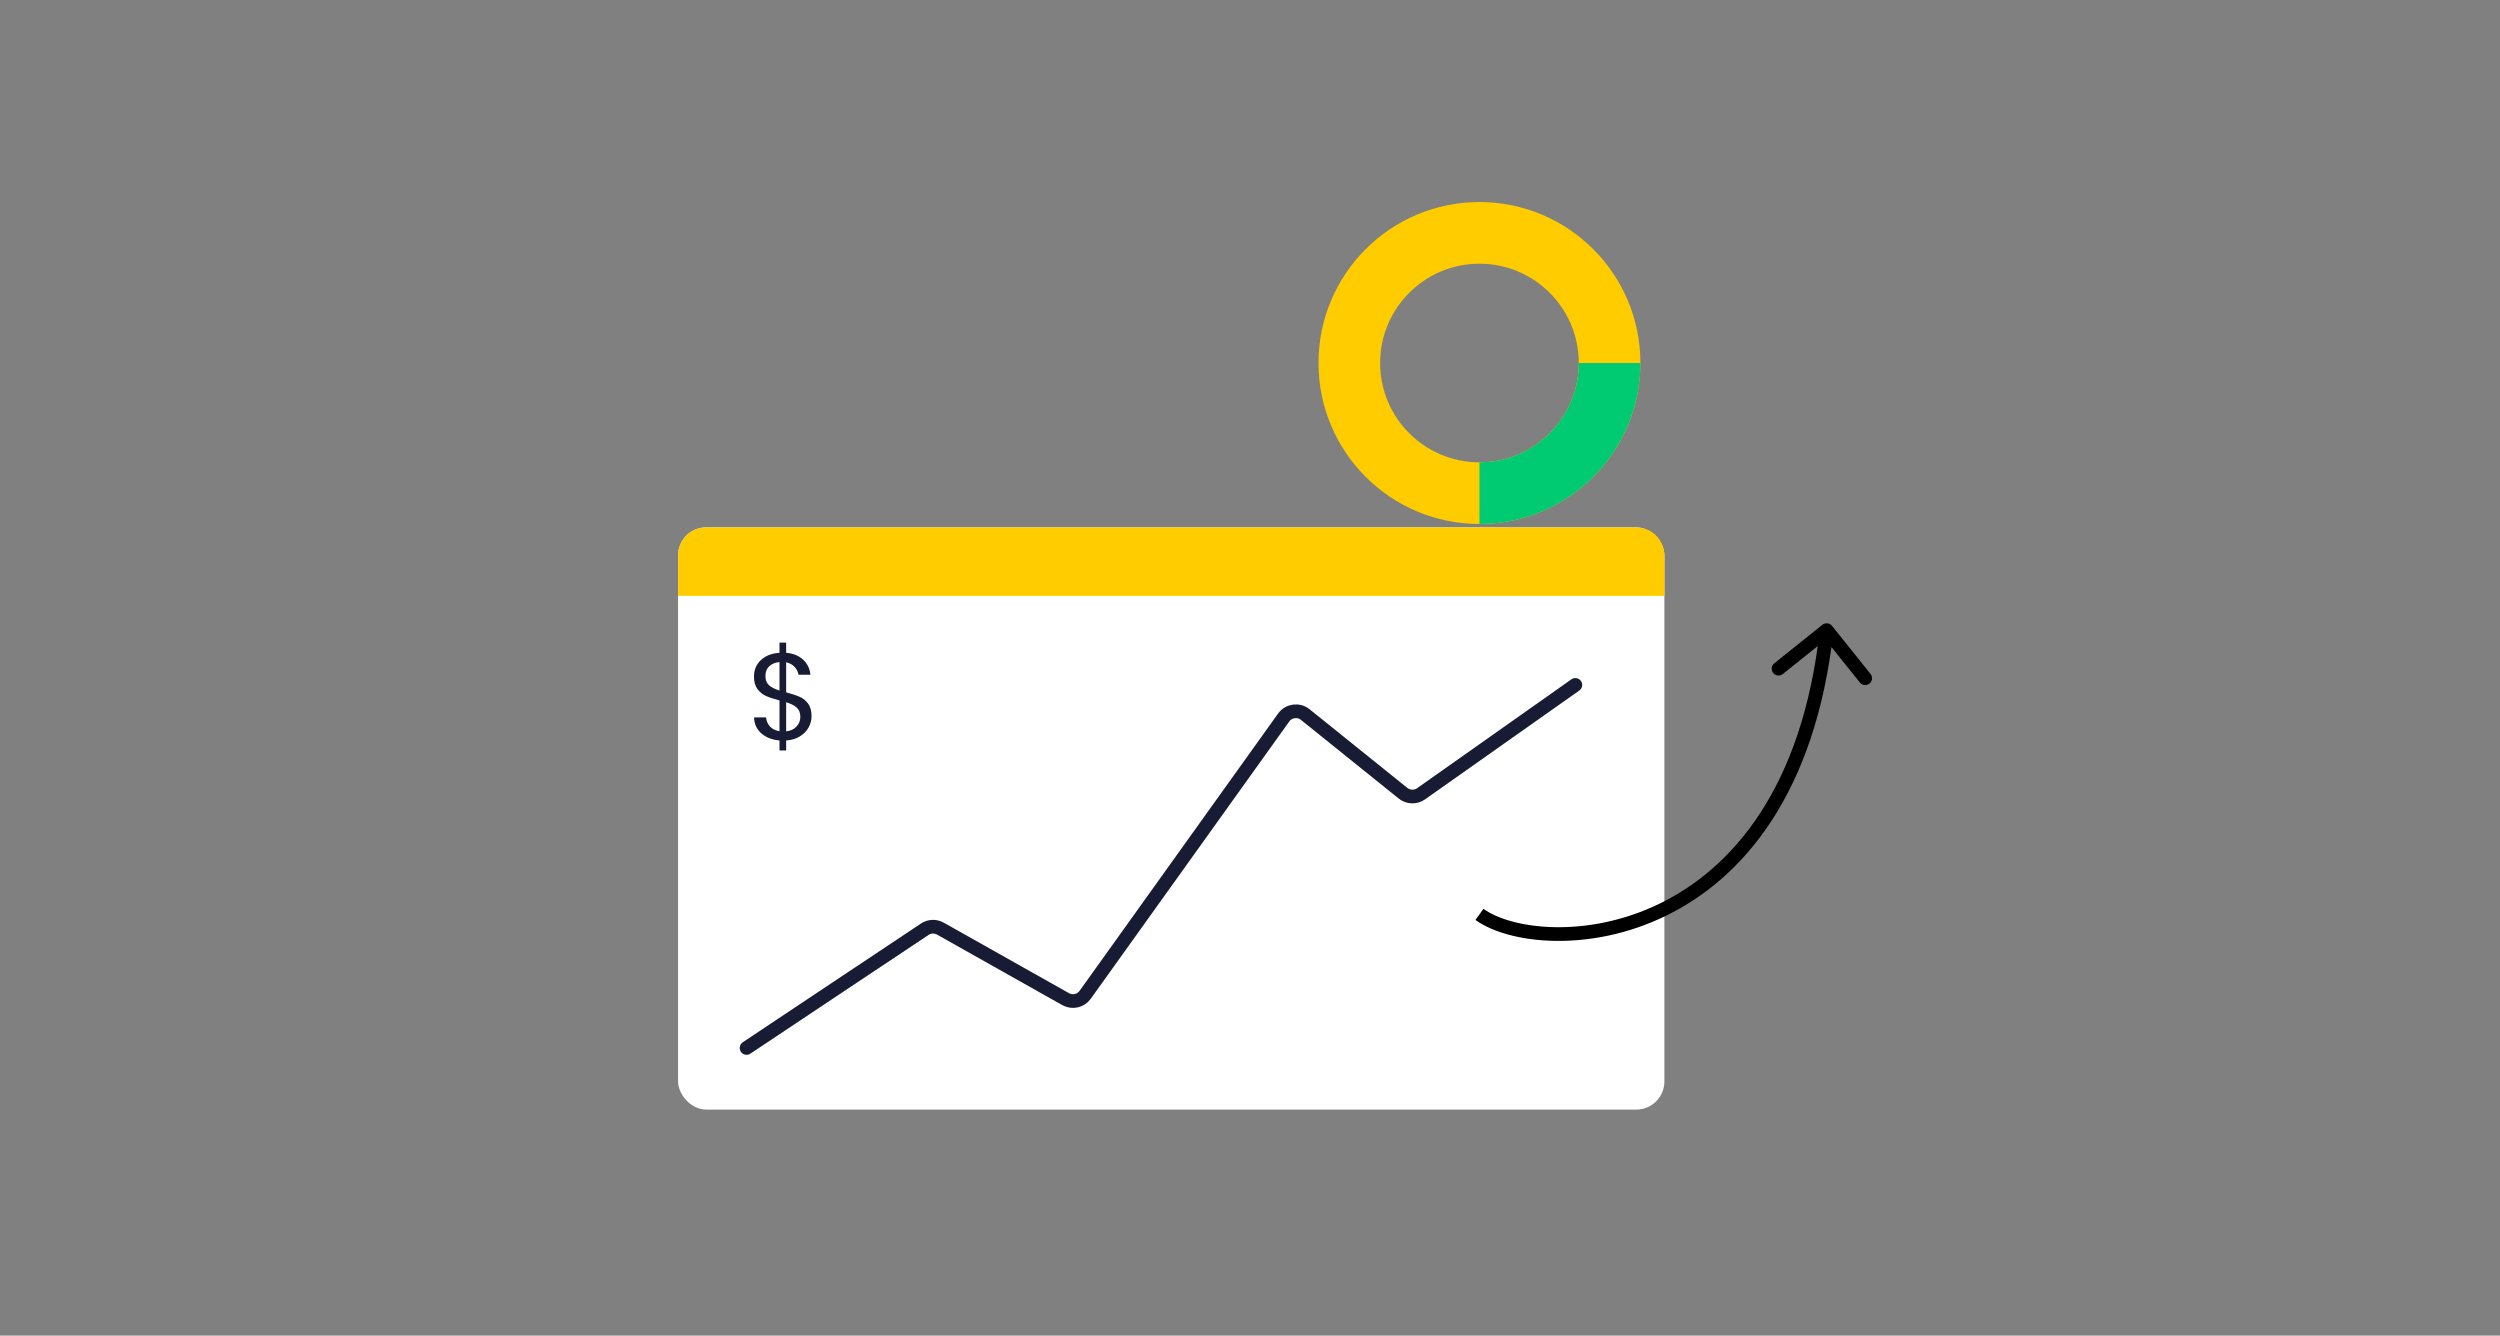
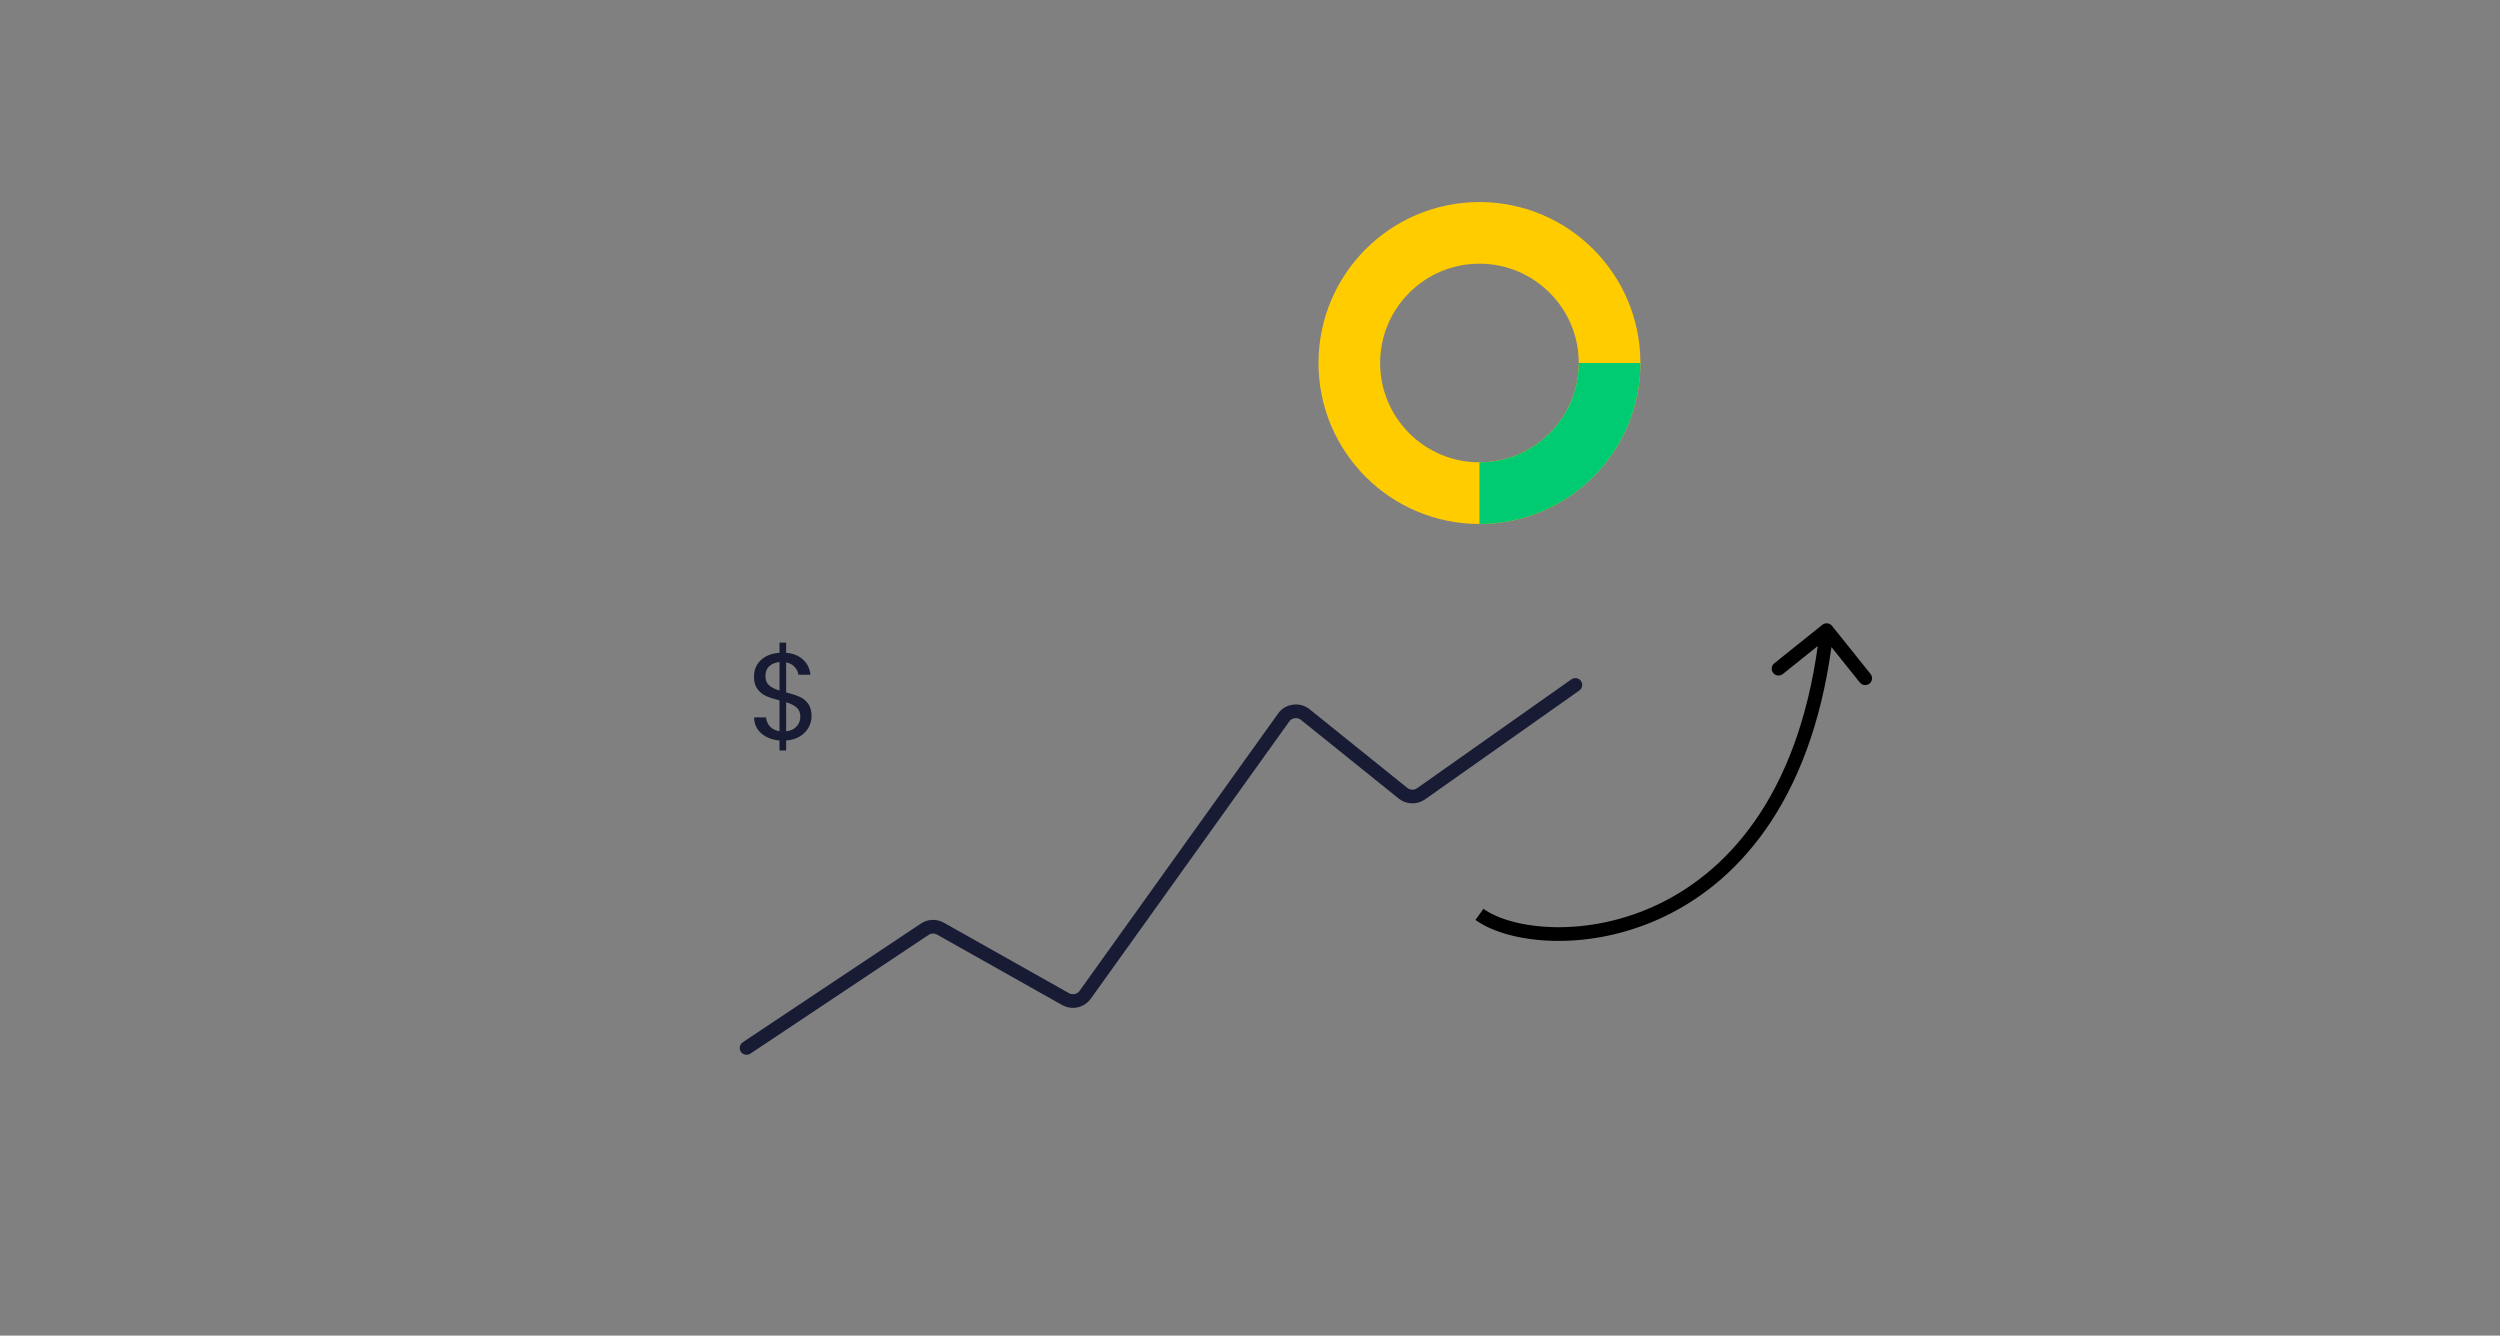
<svg xmlns="http://www.w3.org/2000/svg" width="365" height="195" viewBox="0 0 365 195" fill="none">
  <rect x="0" y="0" width="365" height="195" fill="#808080" stroke="none" />
-   <rect x="99" y="77" width="144" height="85" rx="4.104" fill="white" />
-   <path d="M99 81.103C99 78.837 100.837 77 103.104 77H238.896C241.163 77 243 78.837 243 81.103V87H99V81.103Z" fill="#FFCC00" />
  <path d="M109 153L135.012 135.667C135.698 135.21 136.582 135.177 137.301 135.582L155.58 145.873C156.554 146.422 157.784 146.149 158.435 145.24L187.414 104.76C188.146 103.737 189.587 103.54 190.567 104.328L204.839 115.81C205.601 116.423 206.676 116.457 207.475 115.893L230 100" stroke="#181B34" stroke-width="2" stroke-linecap="round" />
  <circle cx="216" cy="53" r="19" stroke="#FFCC00" stroke-width="9" />
  <path d="M235 53C235 63.493 226.493 72 216 72" stroke="#00CA72" stroke-width="9" />
  <path d="M267.473 91.375C267.128 90.944 266.498 90.874 266.067 91.219L259.043 96.846C258.612 97.192 258.542 97.821 258.888 98.252C259.233 98.683 259.862 98.752 260.293 98.407L266.537 93.406L271.539 99.65C271.884 100.081 272.513 100.15 272.944 99.805C273.375 99.46 273.445 98.83 273.099 98.399L267.473 91.375ZM215.415 134.311C217.89 136.099 222.087 137.279 226.969 137.367C231.884 137.456 237.611 136.442 243.212 133.711C254.469 128.225 265.059 115.893 267.686 92.11L265.698 91.89C263.133 115.107 252.878 126.775 242.336 131.914C237.038 134.496 231.628 135.451 227.005 135.367C222.351 135.283 218.61 134.151 216.585 132.689L215.415 134.311Z" fill="black" />
  <path d="M118.486 104.562C118.486 105.138 118.342 105.69 118.054 106.218C117.766 106.734 117.34 107.166 116.776 107.514C116.224 107.862 115.558 108.06 114.778 108.108V109.566H113.806V108.108C112.714 108.012 111.826 107.664 111.142 107.064C110.458 106.452 110.11 105.678 110.098 104.742H111.844C111.892 105.246 112.078 105.684 112.402 106.056C112.738 106.428 113.206 106.662 113.806 106.758V102.258C113.002 102.054 112.354 101.844 111.862 101.628C111.37 101.412 110.95 101.076 110.602 100.62C110.254 100.164 110.08 99.552 110.08 98.784C110.08 97.812 110.416 97.008 111.088 96.372C111.772 95.736 112.678 95.382 113.806 95.31V93.816H114.778V95.31C115.798 95.394 116.62 95.724 117.244 96.3C117.868 96.864 118.228 97.602 118.324 98.514H116.578C116.518 98.094 116.332 97.716 116.02 97.38C115.708 97.032 115.294 96.804 114.778 96.696V101.088C115.57 101.292 116.212 101.502 116.704 101.718C117.208 101.922 117.628 102.252 117.964 102.708C118.312 103.164 118.486 103.782 118.486 104.562ZM111.754 98.694C111.754 99.282 111.928 99.732 112.276 100.044C112.624 100.356 113.134 100.614 113.806 100.818V96.66C113.182 96.72 112.684 96.924 112.312 97.272C111.94 97.608 111.754 98.082 111.754 98.694ZM114.778 106.776C115.426 106.704 115.93 106.47 116.29 106.074C116.662 105.678 116.848 105.204 116.848 104.652C116.848 104.064 116.668 103.614 116.308 103.302C115.948 102.978 115.438 102.72 114.778 102.528V106.776Z" fill="#181B34" />
</svg>